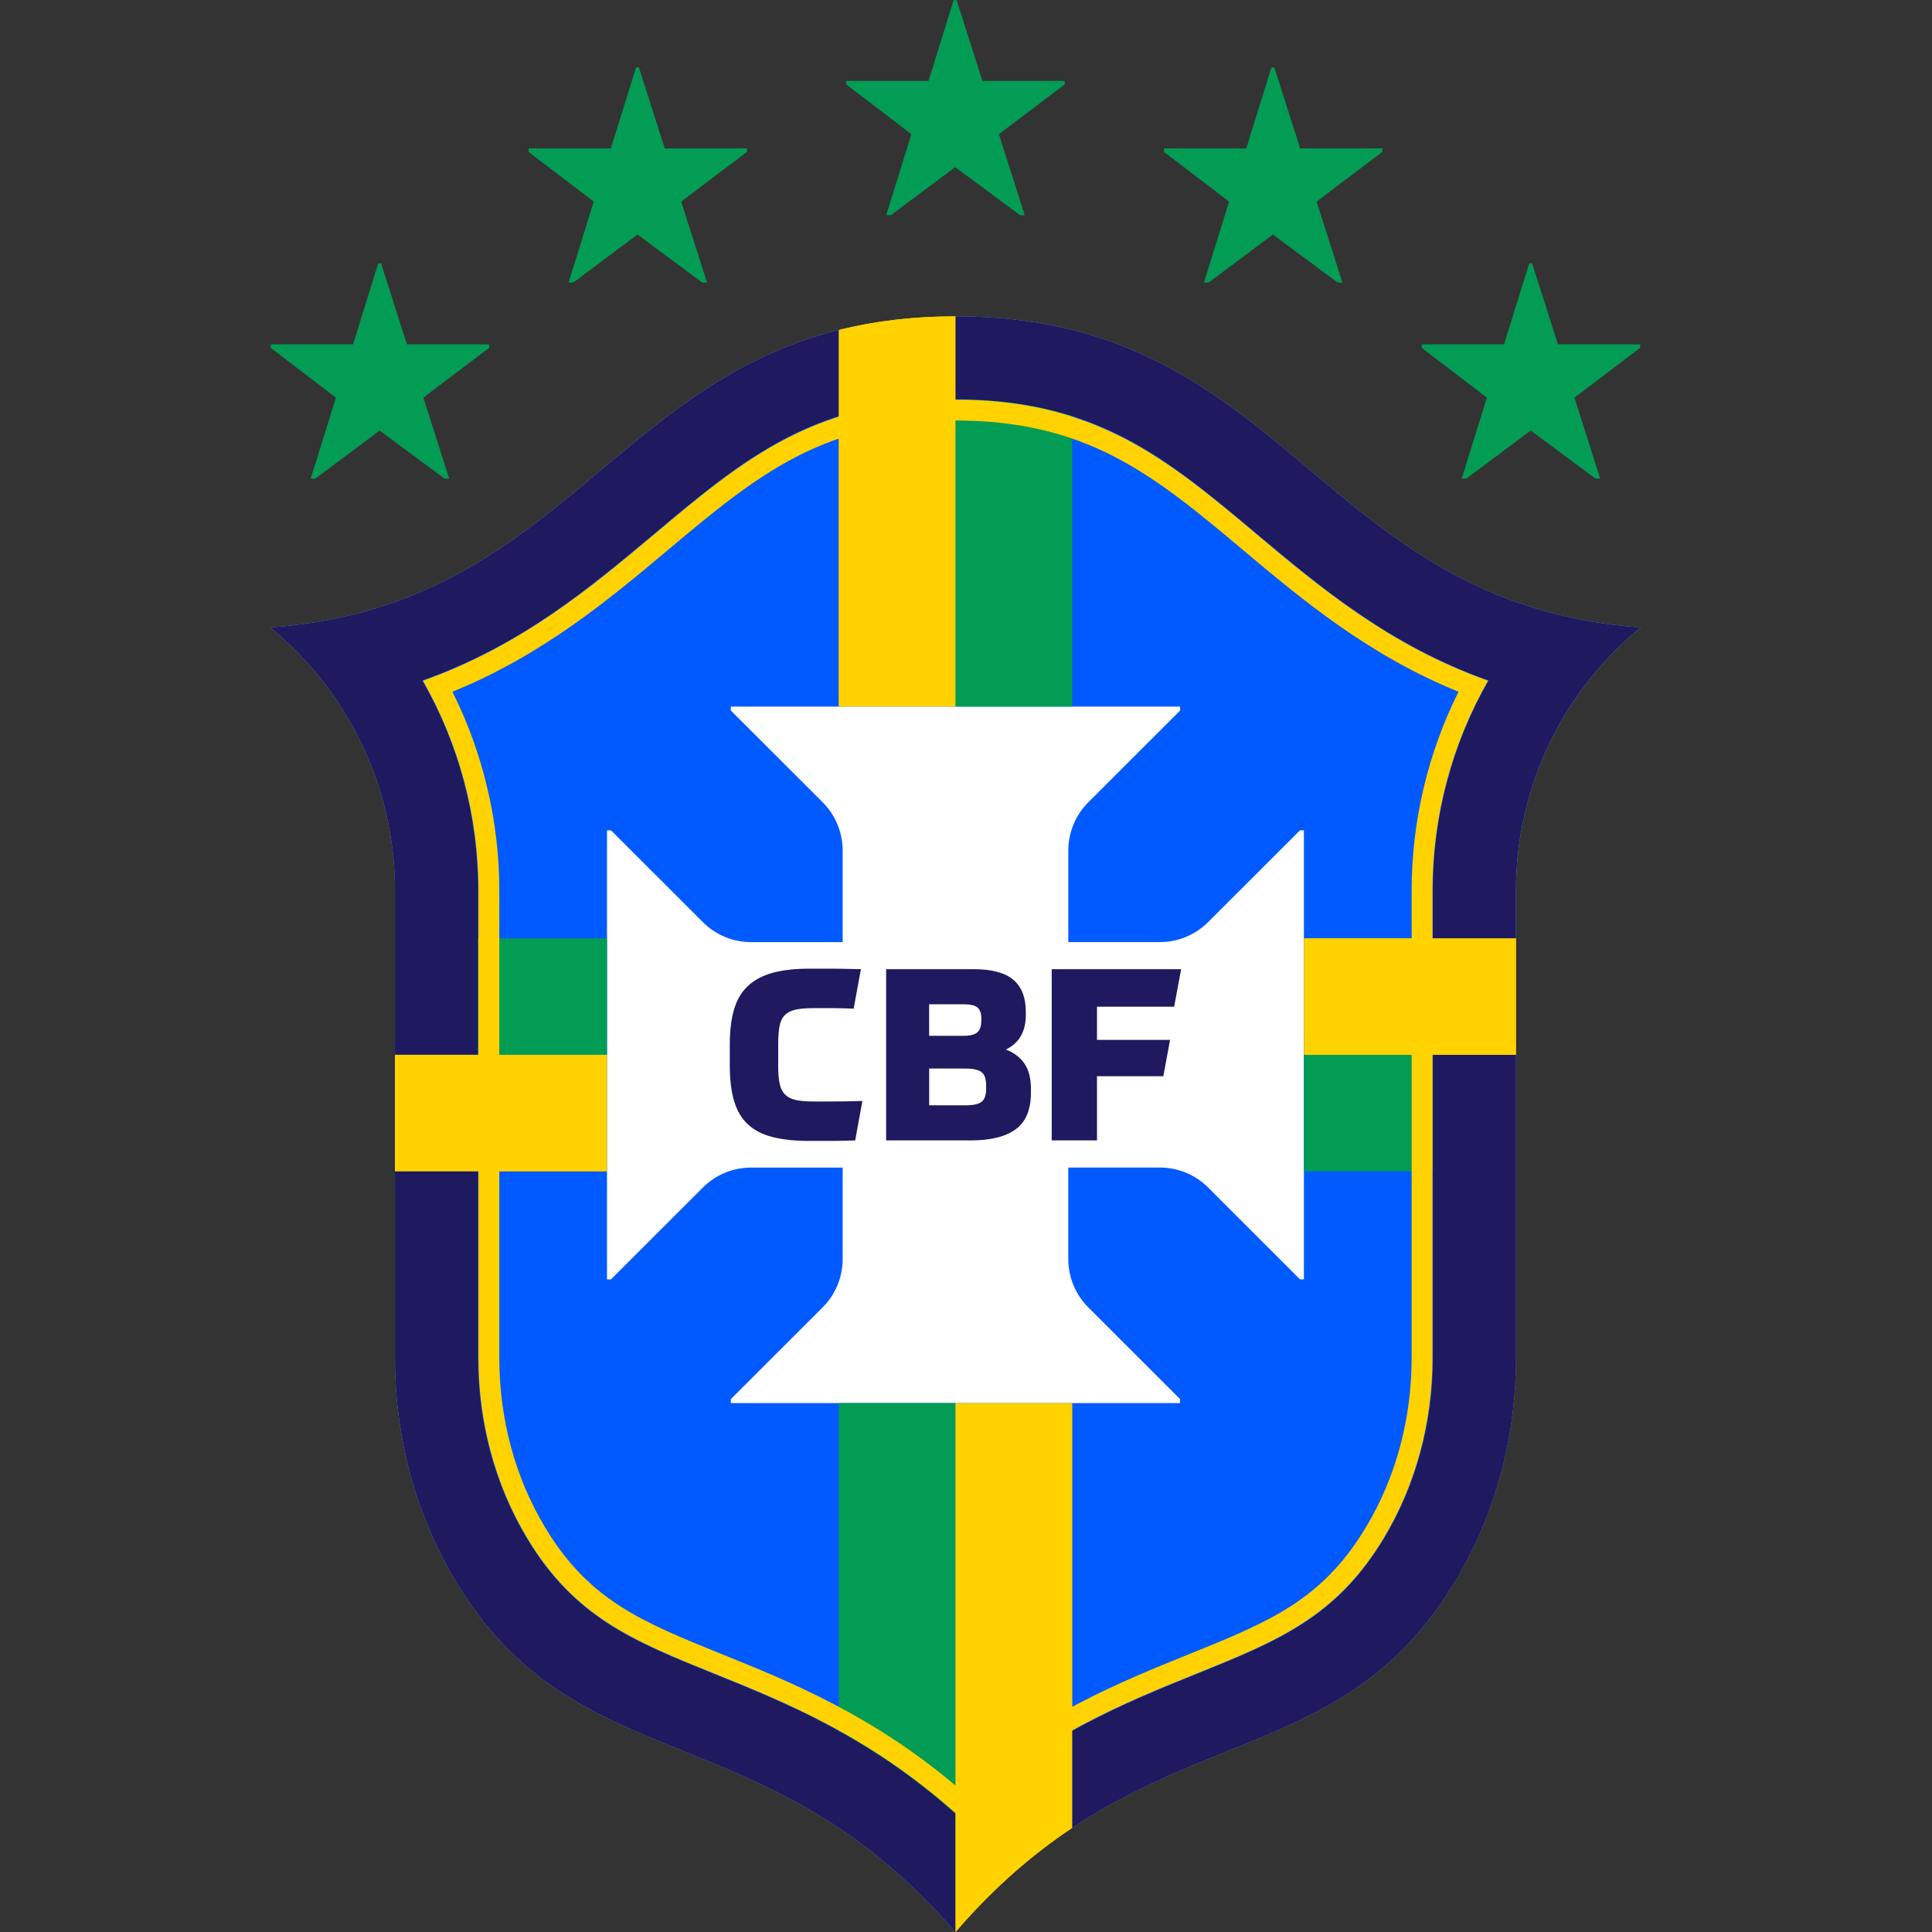
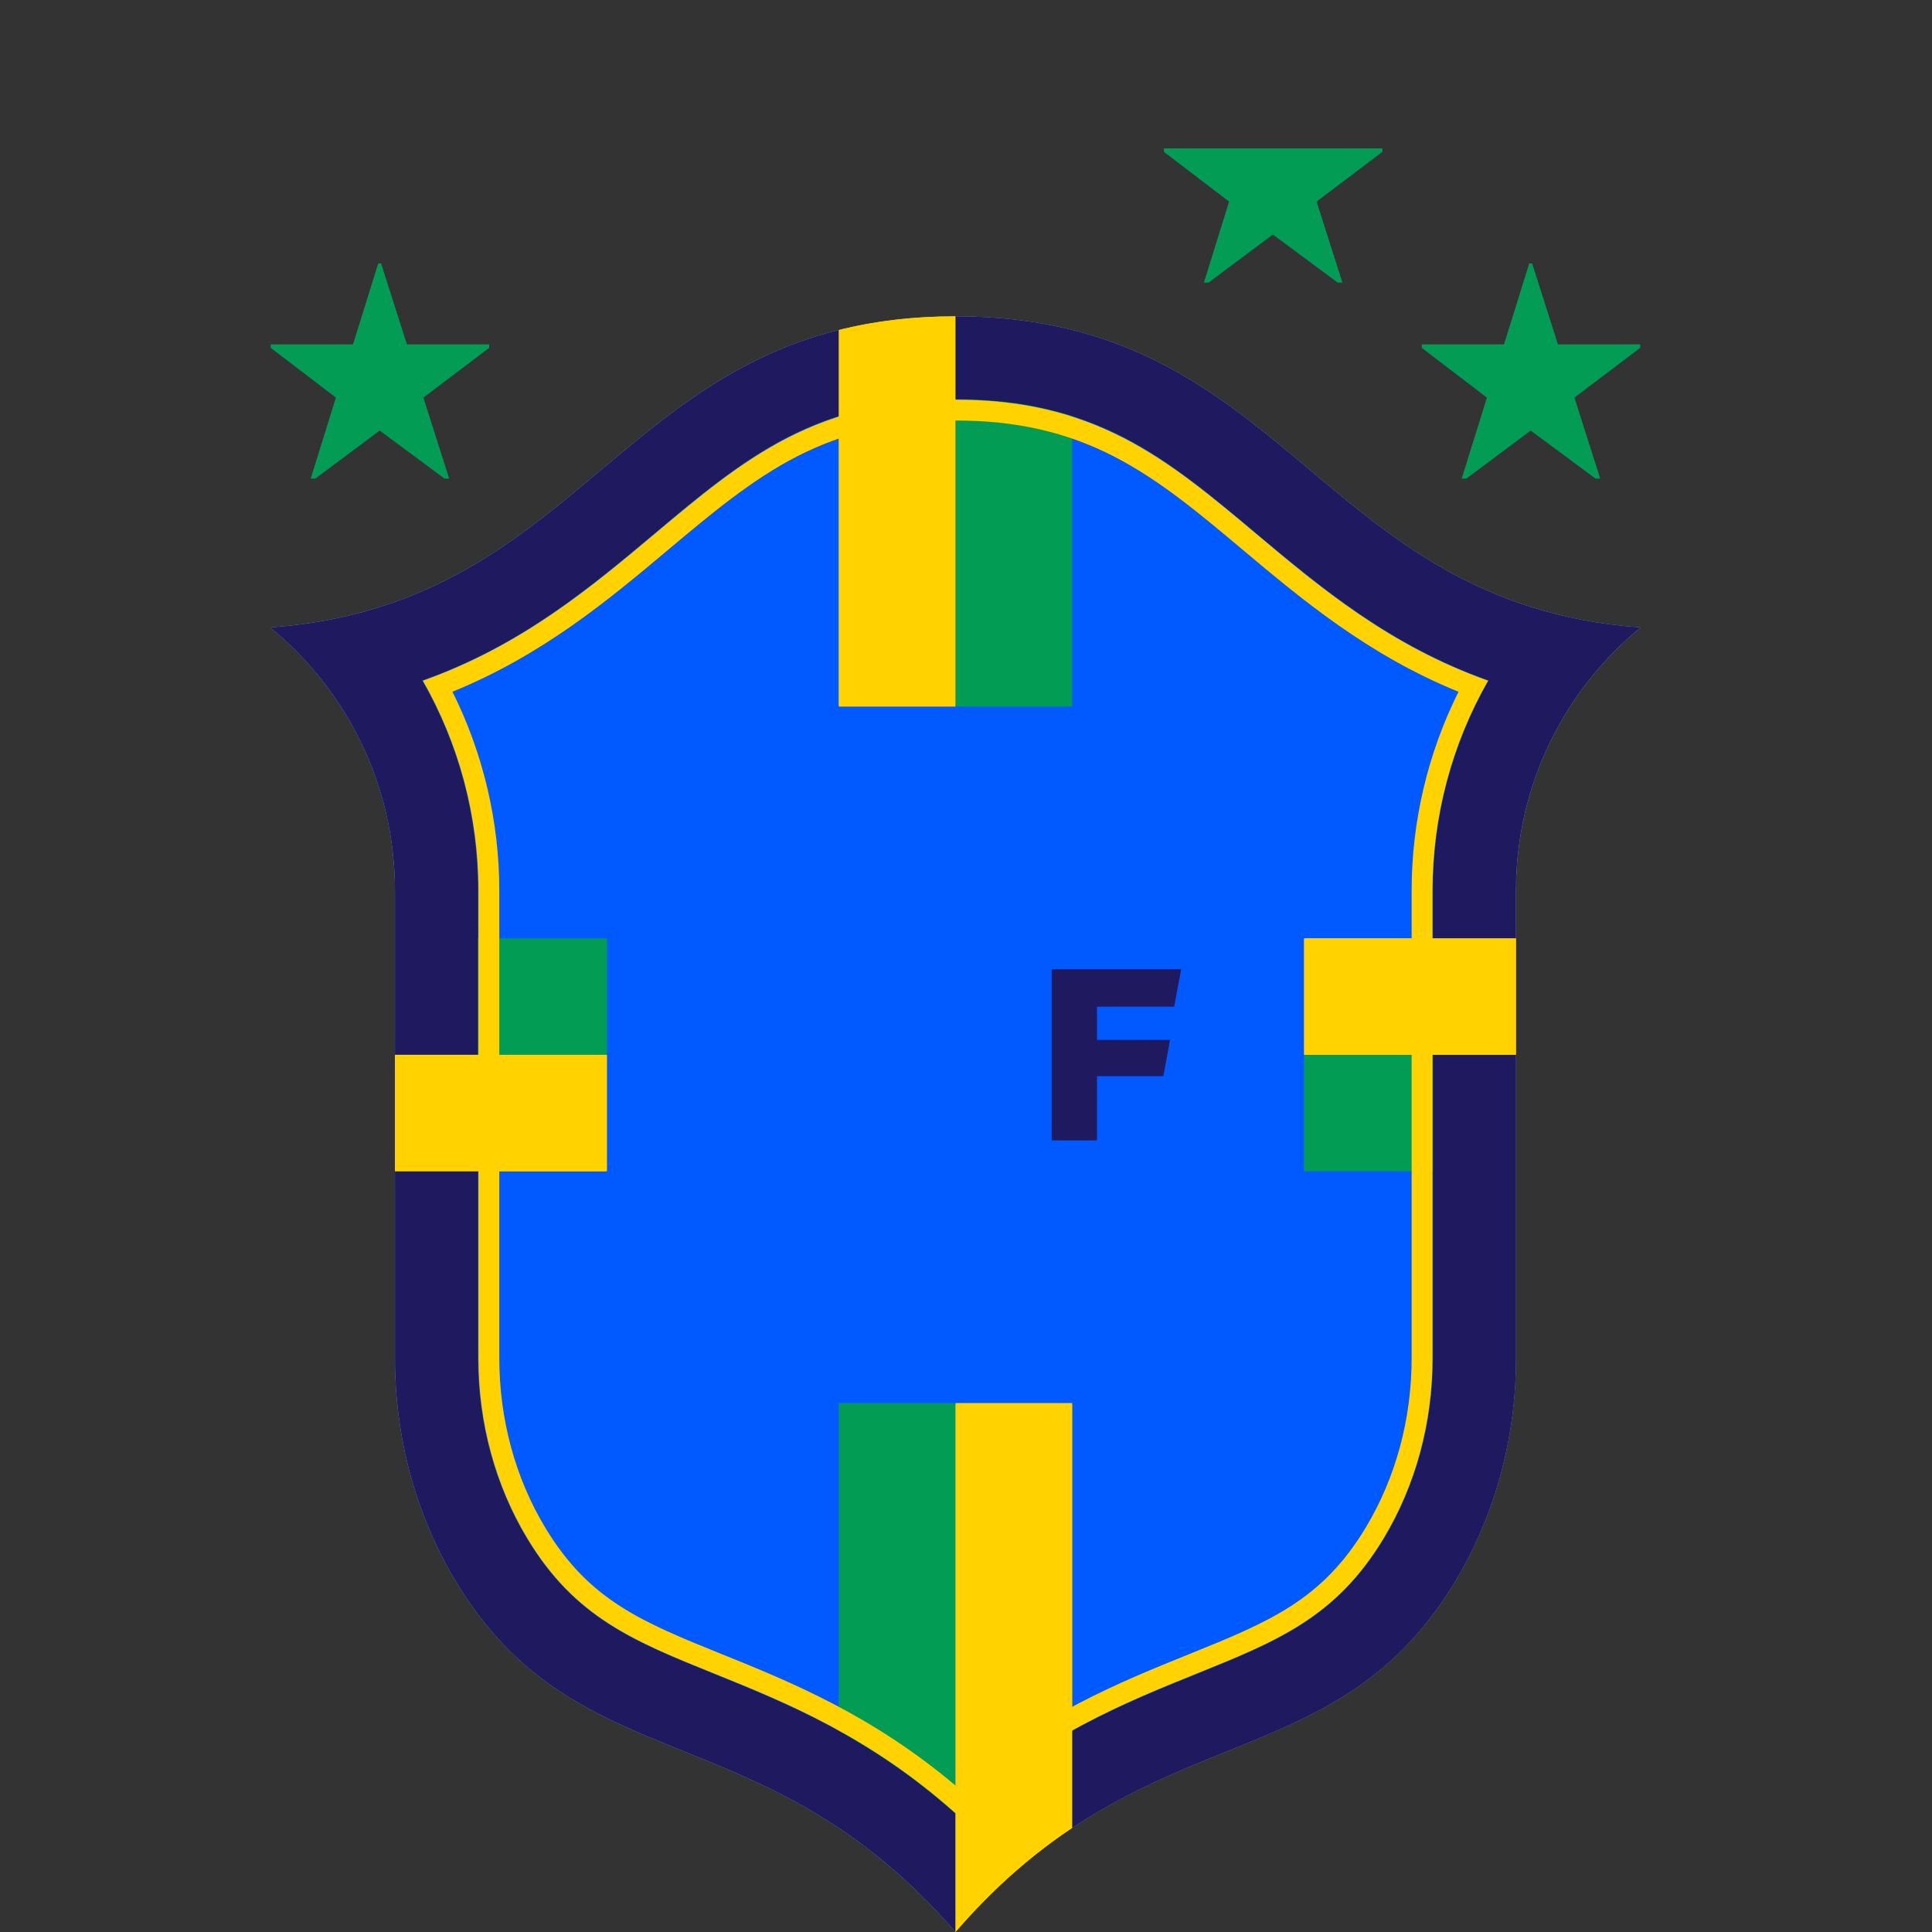
<svg xmlns="http://www.w3.org/2000/svg" width="50" height="50" viewBox="0 0 50 50" fill="none">
  <rect x="0" y="0" width="50" height="50" fill="#333333" stroke="none" />
  <path d="M7 16.24C8.968 17.857 10.223 20.308 10.223 23.052V35.144C10.223 37.176 10.748 39.181 11.796 40.922C14.953 46.168 19.776 44.264 24.728 50C29.679 44.264 34.502 46.168 37.659 40.922C38.706 39.182 39.232 37.176 39.232 35.144V23.052C39.232 20.308 40.487 17.857 42.455 16.24C34.099 15.631 33.336 8.187 24.728 8.187C16.119 8.187 15.356 15.631 7 16.24Z" fill="#FFD200" />
  <path d="M24.728 8.187V18.256H21.708V8.54C15.789 10.025 14.258 15.711 7 16.24C8.968 17.856 10.223 20.308 10.223 23.052V27.298H15.68V30.312H10.223V35.144C10.223 37.176 10.748 39.182 11.796 40.922C14.953 46.168 19.776 44.264 24.728 50V36.341H27.747V47.306C31.589 44.745 35.149 45.092 37.659 40.922C38.706 39.182 39.232 37.176 39.232 35.144V27.298H33.775V24.285H39.232V23.052C39.232 20.308 40.487 17.857 42.455 16.24C34.099 15.631 33.336 8.187 24.728 8.187Z" fill="#005AFF" />
-   <path d="M33.746 21.488H33.644L31.266 23.864C30.936 24.195 30.487 24.381 30.019 24.381H27.648V22.011C27.648 21.543 27.834 21.095 28.164 20.764L30.541 18.389V18.286H18.913V18.388L21.292 20.765C21.622 21.096 21.808 21.544 21.808 22.012V24.382H19.437C18.969 24.382 18.52 24.196 18.19 23.865L15.812 21.489H15.709V33.11H15.812L18.19 30.733C18.52 30.403 18.969 30.217 19.437 30.217H21.808V32.586C21.808 33.053 21.622 33.502 21.292 33.833L18.913 36.21V36.312H30.54V36.209L28.163 33.833C27.833 33.502 27.647 33.053 27.647 32.586V30.216H30.018C30.486 30.216 30.935 30.402 31.265 30.732L33.643 33.109H33.745V21.488H33.746Z" fill="white" />
  <path d="M10.223 27.298H12.37V23.052C12.37 21.113 11.863 19.245 10.926 17.61C13.484 16.705 15.289 15.189 16.941 13.803C18.511 12.484 19.858 11.354 21.707 10.767V8.54C15.789 10.025 14.258 15.711 7 16.24C8.968 17.856 10.223 20.308 10.223 23.052V27.298Z" fill="#1F1960" />
  <path d="M24.727 10.332V9.08V18.285H27.747V10.767C26.877 10.49 25.896 10.332 24.727 10.332Z" fill="#029C55" />
  <path d="M37.085 27.298H39.232H33.746V30.312H37.085V27.298Z" fill="#029C55" />
  <path d="M12.37 27.298H10.223H15.709V24.285H12.37V27.298Z" fill="#029C55" />
  <path d="M21.708 36.312V44.8C22.684 45.34 23.701 46.021 24.728 46.939V36.312H21.708Z" fill="#029C55" />
  <path d="M24.727 8.187V10.332C28.379 10.332 30.203 11.864 32.513 13.803C34.165 15.189 35.971 16.705 38.528 17.61C37.591 19.245 37.084 21.113 37.084 23.052V24.285H39.231V23.052C39.231 20.308 40.486 17.857 42.454 16.24C34.099 15.631 33.336 8.187 24.727 8.187Z" fill="#1F1960" />
  <path d="M24.728 46.939C22.498 44.946 20.317 44.065 18.494 43.329C16.39 42.478 14.868 41.864 13.636 39.816C12.807 38.441 12.37 36.825 12.37 35.144V30.312H10.223V35.144C10.223 37.176 10.748 39.181 11.796 40.922C14.954 46.168 19.776 44.264 24.728 50V46.939Z" fill="#1F1960" />
  <path d="M37.085 27.298V35.144C37.085 36.825 36.648 38.44 35.819 39.816C34.586 41.864 33.066 42.478 30.961 43.329C29.978 43.726 28.891 44.165 27.748 44.798V47.306C31.59 44.745 35.15 45.092 37.66 40.922C38.707 39.182 39.233 37.176 39.233 35.144V27.298H37.085Z" fill="#1F1960" />
  <path d="M24.727 10.883C26.297 10.883 27.605 11.181 28.842 11.82C30.015 12.425 31.057 13.3 32.159 14.226C33.688 15.509 35.405 16.951 37.746 17.903C36.951 19.493 36.533 21.261 36.533 23.052V35.144C36.533 36.724 36.122 38.242 35.346 39.532C34.209 41.422 32.834 41.977 30.753 42.818C29.027 43.515 26.902 44.373 24.727 46.209C22.553 44.373 20.427 43.515 18.702 42.818C16.621 41.977 15.246 41.423 14.109 39.532C13.332 38.241 12.922 36.724 12.922 35.144V23.052C12.922 21.26 12.504 19.493 11.709 17.902C14.05 16.95 15.768 15.508 17.296 14.225C18.399 13.3 19.439 12.425 20.613 11.819C21.85 11.181 23.158 10.883 24.727 10.883ZM24.727 10.344C23.068 10.344 21.682 10.661 20.365 11.34C19.138 11.973 18.075 12.866 16.949 13.812C15.299 15.196 13.496 16.71 10.944 17.616C11.877 19.251 12.382 21.116 12.382 23.052V35.144C12.382 36.822 12.82 38.436 13.646 39.81C14.877 41.855 16.396 42.469 18.5 43.318C20.32 44.053 22.5 44.934 24.727 46.923C26.956 44.933 29.135 44.053 30.955 43.318C33.059 42.469 34.577 41.855 35.809 39.81C36.635 38.436 37.073 36.823 37.073 35.144V23.052C37.073 21.116 37.578 19.251 38.511 17.616C35.958 16.71 34.155 15.196 32.506 13.812C31.38 12.866 30.317 11.973 29.09 11.34C27.773 10.661 26.387 10.344 24.727 10.344Z" fill="#FFD200" />
  <path d="M15.709 27.298H10.223V30.312H15.709V27.298Z" fill="#FFD200" />
  <path d="M39.232 24.285H33.746V27.298H39.232V24.285Z" fill="#FFD200" />
  <path d="M24.73 49.997C25.745 48.822 26.755 47.968 27.746 47.307V36.311H24.73V49.997Z" fill="#FFD200" />
  <path d="M24.726 8.187C23.597 8.187 22.604 8.316 21.71 8.54V18.286H24.726V8.187Z" fill="#FFD200" />
-   <path d="M20.139 27.579C20.139 27.766 20.151 27.919 20.176 28.039C20.201 28.159 20.247 28.254 20.313 28.322C20.38 28.391 20.471 28.439 20.588 28.466C20.704 28.492 20.853 28.506 21.037 28.506H21.23H21.58C21.669 28.506 21.773 28.505 21.892 28.503C22.011 28.501 22.152 28.498 22.319 28.493L22.132 29.514C21.991 29.519 21.872 29.521 21.773 29.523C21.675 29.525 21.589 29.527 21.512 29.527H21.177H20.956C20.578 29.527 20.258 29.494 19.996 29.427C19.734 29.361 19.521 29.252 19.358 29.1C19.194 28.949 19.074 28.749 19 28.499C18.925 28.25 18.887 27.941 18.887 27.572V27.018C18.887 26.665 18.925 26.364 19 26.115C19.074 25.866 19.195 25.665 19.361 25.512C19.528 25.358 19.74 25.246 20 25.175C20.259 25.105 20.576 25.069 20.95 25.069H21.149H21.512C21.605 25.069 21.714 25.07 21.838 25.073C21.963 25.074 22.11 25.078 22.28 25.082L22.093 26.104C21.894 26.096 21.725 26.091 21.589 26.091H21.031C20.848 26.091 20.698 26.105 20.582 26.131C20.466 26.158 20.375 26.206 20.308 26.274C20.241 26.343 20.197 26.437 20.174 26.558C20.151 26.678 20.14 26.832 20.14 27.018V27.579H20.139Z" fill="#1F1960" />
-   <path d="M22.932 25.082H25.197C25.67 25.082 26.014 25.175 26.228 25.359C26.442 25.544 26.548 25.819 26.548 26.184V26.265C26.548 26.697 26.376 26.996 26.032 27.161C26.239 27.241 26.4 27.362 26.512 27.525C26.624 27.689 26.68 27.904 26.68 28.17V28.282C26.68 28.718 26.549 29.033 26.287 29.225C26.026 29.418 25.634 29.514 25.111 29.514H22.933V25.082H22.932ZM25.397 26.358C25.397 26.226 25.364 26.131 25.297 26.075C25.23 26.019 25.116 25.991 24.954 25.991H24.046V26.807H24.935C25.105 26.807 25.225 26.777 25.293 26.717C25.362 26.657 25.396 26.558 25.396 26.421V26.358H25.397ZM24.047 28.605H24.998C25.189 28.605 25.324 28.575 25.403 28.515C25.481 28.455 25.521 28.342 25.521 28.176V28.095C25.521 27.921 25.481 27.804 25.4 27.744C25.319 27.684 25.179 27.654 24.98 27.654H24.047V28.605Z" fill="#1F1960" />
  <path d="M30.568 25.082L30.387 26.054H28.39V26.912H30.281L30.107 27.852H28.39V29.514H27.218V25.082H30.568Z" fill="#1F1960" />
-   <path fill-rule="evenodd" clip-rule="evenodd" d="M26.519 5.568L25.852 3.473L27.554 2.185V2.095H25.425L24.757 0H24.682L24.03 2.095H21.901V2.186L23.587 3.473L22.935 5.568H23.057L24.72 4.325L26.397 5.568H26.519Z" fill="#029C55" />
-   <path fill-rule="evenodd" clip-rule="evenodd" d="M34.742 7.313L34.073 5.217L35.776 3.93V3.84H33.647L32.98 1.745H32.905L32.252 3.84H30.123V3.931L31.809 5.217L31.157 7.313H31.279L32.941 6.07L34.619 7.313H34.742Z" fill="#029C55" />
-   <path fill-rule="evenodd" clip-rule="evenodd" d="M18.297 7.313L17.629 5.217L19.333 3.93V3.84H17.204L16.535 1.745H16.461L15.809 3.84H13.679V3.931L15.366 5.217L14.714 7.313H14.835L16.498 6.07L18.175 7.313H18.297Z" fill="#029C55" />
+   <path fill-rule="evenodd" clip-rule="evenodd" d="M34.742 7.313L34.073 5.217L35.776 3.93V3.84H33.647H32.905L32.252 3.84H30.123V3.931L31.809 5.217L31.157 7.313H31.279L32.941 6.07L34.619 7.313H34.742Z" fill="#029C55" />
  <path fill-rule="evenodd" clip-rule="evenodd" d="M11.625 12.385L10.957 10.29L12.66 9.002V8.912H10.531L9.863 6.817H9.788L9.136 8.912H7.007V9.003L8.693 10.29L8.041 12.385H8.162L9.826 11.143L11.503 12.385H11.625Z" fill="#029C55" />
  <path fill-rule="evenodd" clip-rule="evenodd" d="M41.413 12.385L40.746 10.29L42.448 9.002V8.912H40.319L39.651 6.817H39.576L38.924 8.912H36.795V9.003L38.481 10.29L37.829 12.385H37.951L39.614 11.143L41.291 12.385H41.413Z" fill="#029C55" />
</svg>